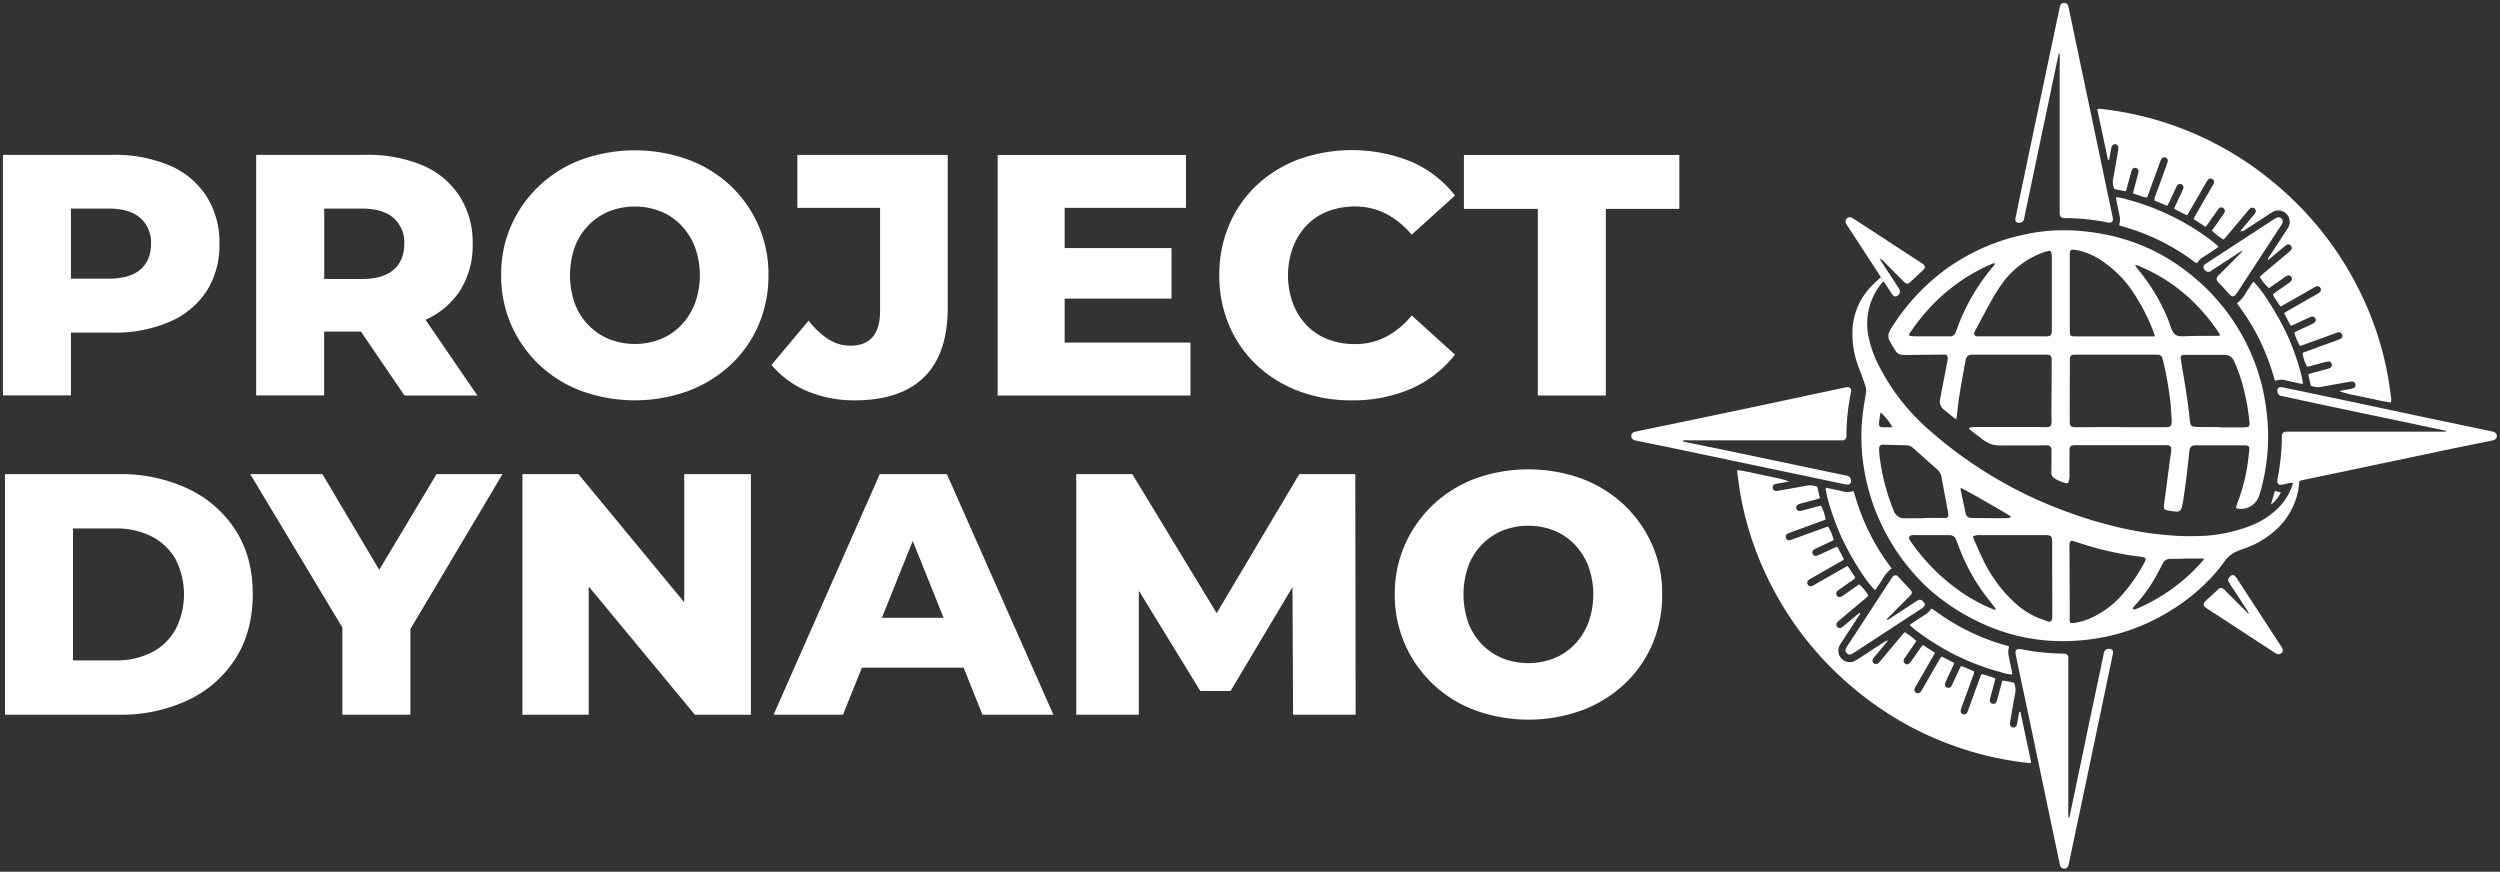
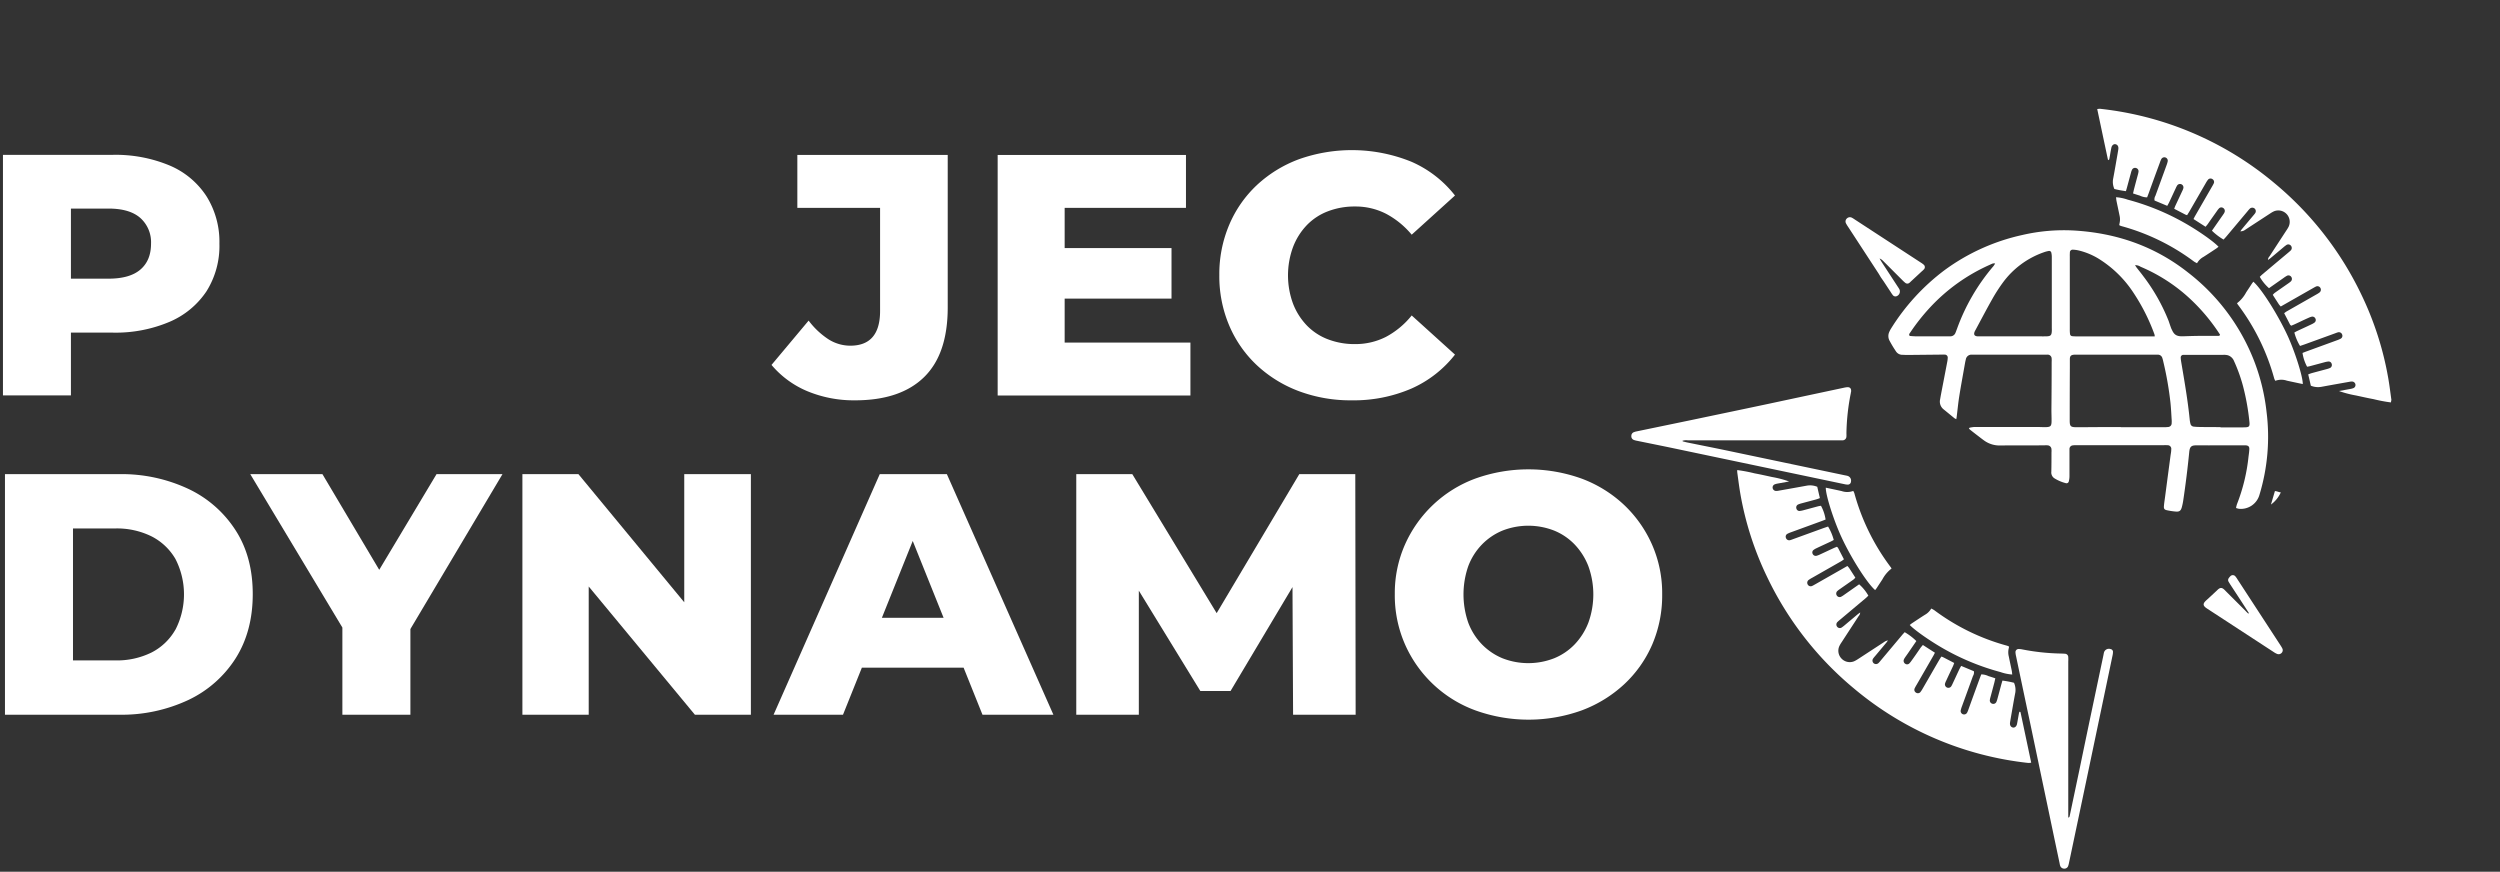
<svg xmlns="http://www.w3.org/2000/svg" id="Layer_1" data-name="Layer 1" viewBox="0 0 846 295">
  <rect x="0" y="0" width="846" height="295" fill="#333333" stroke="none" />
  <defs>
    <style>.cls-1{fill:#fff;}</style>
  </defs>
  <path class="cls-1" d="M57.39,56a47.42,47.42,0,0,0-19.3-3.6H1v81.4H24V112.56H38.09a46.74,46.74,0,0,0,19.3-3.66,28.33,28.33,0,0,0,12.5-10.35,28.83,28.83,0,0,0,4.36-16.11,29,29,0,0,0-4.36-16A27.68,27.68,0,0,0,57.39,56ZM47.51,91.22q-3.6,3.09-10.81,3.08H24V70.58H36.7q7.2,0,10.81,3.2a11,11,0,0,1,3.6,8.66Q51.11,88.14,47.51,91.22Z" />
-   <path class="cls-1" d="M155.59,98.49a28.62,28.62,0,0,0,4.36-16,29,29,0,0,0-4.36-16A27.79,27.79,0,0,0,143.09,56a47.45,47.45,0,0,0-19.3-3.6H86.69v81.4h23V112.21h12.45l14.75,21.63h24.65L144,108.23A27.47,27.47,0,0,0,155.59,98.49ZM133.2,73.78a11,11,0,0,1,3.61,8.66q0,5.7-3.61,8.84t-10.81,3.14H109.72V70.58h12.67Q129.61,70.58,133.2,73.78Z" />
-   <path class="cls-1" d="M247.15,62.79A42.7,42.7,0,0,0,232.85,54a53.31,53.31,0,0,0-36,0A41.8,41.8,0,0,0,173,76.28,40.49,40.49,0,0,0,169.6,93,41.17,41.17,0,0,0,173,109.94a41.64,41.64,0,0,0,9.47,13.49,42.09,42.09,0,0,0,14.36,8.9,53.13,53.13,0,0,0,36,0,43.37,43.37,0,0,0,14.36-8.84,39.92,39.92,0,0,0,9.47-13.43,42.14,42.14,0,0,0,3.38-17,41,41,0,0,0-3.43-16.86A41.43,41.43,0,0,0,247.15,62.79Zm-12,39.94a22.49,22.49,0,0,1-4.65,7.33,20.08,20.08,0,0,1-7,4.71,23.85,23.85,0,0,1-17.33,0,20.56,20.56,0,0,1-7-4.71,21,21,0,0,1-4.65-7.33,29.06,29.06,0,0,1,0-19.19,21,21,0,0,1,4.65-7.32,20.56,20.56,0,0,1,7-4.71,23.85,23.85,0,0,1,17.33,0,20.08,20.08,0,0,1,7,4.71,22.55,22.55,0,0,1,4.65,7.32,28.24,28.24,0,0,1,0,19.19Z" />
  <path class="cls-1" d="M269.82,70.35h28v34.88q0,11.76-10.11,11.75a13.8,13.8,0,0,1-7.33-2.15,26.37,26.37,0,0,1-6.74-6.34l-12.56,15a31.93,31.93,0,0,0,12.15,8.9,40.94,40.94,0,0,0,16.11,3.08q15.34,0,23.37-7.85t8-23.67V52.44H269.82Z" />
  <polygon class="cls-1" points="360.28 101.05 396.44 101.05 396.44 83.95 360.28 83.95 360.28 70.34 401.33 70.34 401.33 52.44 337.61 52.44 337.61 133.84 402.84 133.84 402.84 115.93 360.28 115.93 360.28 101.05" />
  <path class="cls-1" d="M442.2,76.22a19.61,19.61,0,0,1,7.15-4.71,25,25,0,0,1,9.18-1.63A22.61,22.61,0,0,1,469,72.32a28.83,28.83,0,0,1,8.72,7.1l14.65-13.26A37.93,37.93,0,0,0,477.54,54.7a53.61,53.61,0,0,0-38-.81,42.63,42.63,0,0,0-14.19,8.72A39.63,39.63,0,0,0,416,76a42.61,42.61,0,0,0-3.38,17.1A42.52,42.52,0,0,0,416,110.23a39.57,39.57,0,0,0,9.41,13.44,42.79,42.79,0,0,0,14.19,8.72,49.94,49.94,0,0,0,17.79,3.08,49.25,49.25,0,0,0,20.17-3.95A38.45,38.45,0,0,0,492.37,120l-14.65-13.25A28.1,28.1,0,0,1,469,114a22.73,22.73,0,0,1-10.47,2.44,25,25,0,0,1-9.18-1.63,19.61,19.61,0,0,1-7.15-4.71,22.08,22.08,0,0,1-4.65-7.38,27.77,27.77,0,0,1,0-19.08A22.08,22.08,0,0,1,442.2,76.22Z" />
-   <polygon class="cls-1" points="495.39 52.44 495.39 70.69 520.39 70.69 520.39 133.84 543.41 133.84 543.41 70.69 568.29 70.69 568.29 52.44 495.39 52.44" />
  <path class="cls-1" d="M63.77,165.45a53.2,53.2,0,0,0-23.61-5H1.68v81.41H40.16a53.2,53.2,0,0,0,23.61-5,38.35,38.35,0,0,0,16-14.13q5.76-9.14,5.76-21.69t-5.76-21.52A38.5,38.5,0,0,0,63.77,165.45Zm-4.42,47.63a19.42,19.42,0,0,1-8.08,7.73A26.44,26.44,0,0,1,39,223.48H24.7V178.83H39a26.44,26.44,0,0,1,12.27,2.67,19.66,19.66,0,0,1,8.08,7.62,26.19,26.19,0,0,1,0,24Z" />
  <polygon class="cls-1" points="147.72 160.45 128.33 192.83 109.11 160.45 84.69 160.45 115.86 212.36 115.86 241.86 138.88 241.86 138.88 212.86 170.04 160.45 147.72 160.45" />
  <polygon class="cls-1" points="231.55 203.81 195.74 160.45 176.78 160.45 176.78 241.86 199.22 241.86 199.22 198.47 235.15 241.86 254.1 241.86 254.1 160.45 231.55 160.45 231.55 203.81" />
  <path class="cls-1" d="M297.71,160.45l-35.93,81.41h23.49l6.39-15.93h34.42l6.39,15.93h24l-36.05-81.41Zm.72,48.61,10.44-26,10.44,26Z" />
  <polygon class="cls-1" points="439.68 160.45 411.72 207.49 383.17 160.45 364.21 160.45 364.21 241.86 385.38 241.86 385.38 199.88 406.19 233.83 416.42 233.83 437.38 198.67 437.58 241.86 458.75 241.86 458.63 160.45 439.68 160.45" />
  <path class="cls-1" d="M559,184.18a41.47,41.47,0,0,0-9.48-13.38,42.76,42.76,0,0,0-14.3-8.84,53.28,53.28,0,0,0-36,0,41.94,41.94,0,0,0-23.78,22.33A40.54,40.54,0,0,0,472,201,41.24,41.24,0,0,0,475.43,218a41.66,41.66,0,0,0,23.84,22.39,53.1,53.1,0,0,0,36,0,43.44,43.44,0,0,0,14.36-8.84,40.19,40.19,0,0,0,9.48-13.43,42.17,42.17,0,0,0,3.37-17A40.76,40.76,0,0,0,559,184.18Zm-21.51,26.57a22.27,22.27,0,0,1-4.65,7.33,20.13,20.13,0,0,1-7,4.71,24,24,0,0,1-17.32,0,20.75,20.75,0,0,1-7-4.71,21.34,21.34,0,0,1-4.65-7.33,29.22,29.22,0,0,1,0-19.19,21.34,21.34,0,0,1,4.65-7.33,20.75,20.75,0,0,1,7-4.71,24,24,0,0,1,17.32,0,20.13,20.13,0,0,1,7,4.71,22.27,22.27,0,0,1,4.65,7.33,28.08,28.08,0,0,1,0,19.19Z" />
-   <path class="cls-1" d="M776,177.24l-.08-.23s0,.08,0,.11.05.07.08.11Z" />
  <path class="cls-1" d="M683.48,240.81c-.08.14-.21.25-.23.38-.15.78-.28,1.56-.42,2.33-.09.52-.17,1-.29,1.56-.2.81-.82,1.27-1.45,1.1s-1-.73-.9-1.6c.07-.53.16-1,.25-1.56.51-2.91,1-5.82,1.55-8.71a6,6,0,0,0-.45-3.26,33.49,33.49,0,0,0-3.92-.74c-.16.57-.31,1.06-.45,1.57-.42,1.57-.84,3.15-1.27,4.72a5.8,5.8,0,0,1-.36,1,1.13,1.13,0,0,1-1.35.54,1.14,1.14,0,0,1-.83-1.2,5.12,5.12,0,0,1,.19-.93c.42-1.57.85-3.15,1.26-4.73.15-.54.26-1.1.41-1.74-.82-.27-1.56-.52-2.31-.74a5.74,5.74,0,0,0-2.45-.59c-.2.51-.39,1-.57,1.49Q668,234.86,666.15,240a6.91,6.91,0,0,1-.48,1.16,1.16,1.16,0,0,1-2.15-.82,9.68,9.68,0,0,1,.42-1.36c1.24-3.41,2.49-6.82,3.72-10.24a2.19,2.19,0,0,0,.3-1.6l-4.3-1.8c-.27.49-.48.84-.66,1.22-.74,1.57-1.46,3.15-2.2,4.72a6.94,6.94,0,0,1-.52,1,1.17,1.17,0,0,1-2.09-.93,5.36,5.36,0,0,1,.4-1c.77-1.67,1.56-3.34,2.34-5,.14-.32.24-.65.38-1l-3.86-2a4.58,4.58,0,0,0-.51-.16c-.27.45-.56.88-.82,1.33-1.85,3.19-3.68,6.39-5.53,9.58a7.74,7.74,0,0,1-.79,1.17,1.12,1.12,0,0,1-1.45.1,1.11,1.11,0,0,1-.45-1.38,12.63,12.63,0,0,1,.68-1.25l5.68-9.86c.18-.3.32-.63.52-1-1.39-.88-2.7-1.73-4.08-2.62-.3.37-.58.67-.82,1-1,1.46-2,2.93-3.08,4.4a6.4,6.4,0,0,1-.69.85,1.07,1.07,0,0,1-1.32.14,1.17,1.17,0,0,1-.56-1.35,3,3,0,0,1,.35-.69c.29-.44.61-.87.91-1.3l3-4.38a20.11,20.11,0,0,0-3.94-3c-.26.29-.56.59-.82.9l-7.32,8.72a9.63,9.63,0,0,1-.73.83,1.23,1.23,0,0,1-1.59.09,1.19,1.19,0,0,1-.26-1.56,8,8,0,0,1,.68-.86l3.86-4.61c.18-.23.34-.48.51-.72a3,3,0,0,0-1.27.53l-8.87,5.79a10,10,0,0,1-1.23.7,3.84,3.84,0,0,1-4.35-.89,3.8,3.8,0,0,1-.7-4.26,10.27,10.27,0,0,1,.81-1.35c1.89-2.92,3.8-5.82,5.69-8.74a1.85,1.85,0,0,0,.52-1.23c-.34.24-.58.4-.81.58l-4.36,3.66a10.6,10.6,0,0,1-1,.78,1.14,1.14,0,0,1-1.66-.26,1.19,1.19,0,0,1,.18-1.58c.33-.33.71-.63,1.07-.93l8.48-7.12c.31-.26.59-.56.87-.83a14.67,14.67,0,0,0-3.12-3.84l-5,3.51a9.08,9.08,0,0,1-1.06.68,1.11,1.11,0,0,1-1.42-.3,1.17,1.17,0,0,1,.07-1.58,7.25,7.25,0,0,1,.87-.68c1.55-1.09,3.11-2.16,4.65-3.26a4.52,4.52,0,0,0,.61-.63c-.74-1.14-1.41-2.21-2.11-3.26a6.24,6.24,0,0,0-.59-.68l-10.78,6.14c-.37.2-.73.43-1.11.6a1.14,1.14,0,0,1-1.51-.44,1.18,1.18,0,0,1,.28-1.56,10.12,10.12,0,0,1,1.21-.75l9.88-5.63c.3-.17.56-.4.87-.62-.7-1.36-1.36-2.62-2-3.87-.07-.13-.22-.21-.39-.37-.42.17-.86.34-1.28.54-1.53.7-3.05,1.43-4.58,2.13a5.7,5.7,0,0,1-1.18.41,1.15,1.15,0,0,1-1.15-.67,1.06,1.06,0,0,1,.25-1.3,5.51,5.51,0,0,1,1.07-.64c1.62-.77,3.25-1.51,4.87-2.27.32-.16.64-.34.94-.51a17.24,17.24,0,0,0-1.92-4.54l-1.45.49-10.24,3.72c-.4.14-.79.31-1.19.41a1.16,1.16,0,0,1-1.38-.77,1.1,1.1,0,0,1,.46-1.37,8.78,8.78,0,0,1,1.3-.56l10.38-3.79c.44-.16.86-.34,1.28-.5a14.08,14.08,0,0,0-1.56-4.66c-.33.06-.7.11-1.05.2l-4.87,1.31a7.55,7.55,0,0,1-1.39.26,1.07,1.07,0,0,1-1-.8,1.12,1.12,0,0,1,.51-1.37,7.71,7.71,0,0,1,1.33-.45c1.63-.44,3.26-.86,4.88-1.31a11.46,11.46,0,0,0,1.22-.44c-.32-1.34-.61-2.61-.89-3.82a6.35,6.35,0,0,0-3.52-.39c-3.15.58-6.32,1.14-9.48,1.7a4.23,4.23,0,0,1-.94.1,1.19,1.19,0,0,1-1.14-.92,1.14,1.14,0,0,1,.65-1.3,5.35,5.35,0,0,1,1.06-.29l3.85-.7a35.63,35.63,0,0,0-5.78-1.51c-2-.43-3.9-.87-5.87-1.23a52.35,52.35,0,0,0-5.91-1.12,5.38,5.38,0,0,0,0,.72c.34,2.45.64,4.91,1.06,7.35A107.15,107.15,0,0,0,598,195.26a111.34,111.34,0,0,0,29.51,37.83,110.16,110.16,0,0,0,58.85,25.09,4.67,4.67,0,0,0,1-.09c-1.22-5.77-2.42-11.43-3.62-17.09C683.71,240.93,683.59,240.89,683.48,240.81Zm-48.93-41.12c.18-.24.38-.47.55-.72.64-1,1.27-1.93,1.9-2.9a11.28,11.28,0,0,1,3.11-3.68c-.13-.2-.2-.34-.3-.47a73.93,73.93,0,0,1-12.31-25.06,6.06,6.06,0,0,0-.36-.73,5.83,5.83,0,0,1-3.93.05c-1.74-.39-3.49-.75-5.36-1.15-.07,2.29,2.36,10.08,4.84,15.71C625.81,187.83,631.64,197.18,634.55,199.69Zm20.94,18.51A81.3,81.3,0,0,0,677,227.44a15.22,15.22,0,0,0,3.94.82c-.06-.51-.08-.91-.16-1.3-.33-1.6-.68-3.2-1-4.79a5.74,5.74,0,0,1-.08-2.51c.07-.29.12-.58.17-.84-.18-.1-.27-.16-.36-.2a4,4,0,0,0-.45-.15,73.11,73.11,0,0,1-24.53-12,9.39,9.39,0,0,0-1-.54,5.53,5.53,0,0,1-2.18,2.14c-1.42.9-2.82,1.84-4.23,2.77-.3.19-.57.43-.86.65C647.61,212.93,651.45,215.73,655.49,218.2Zm113-47.46a10.4,10.4,0,0,0,3.34-4.12c-.67-.05-1.26-.4-2-.44Zm-5.93-75.43c-.19.24-.39.47-.55.72-.64,1-1.27,1.93-1.91,2.9a11.13,11.13,0,0,1-3.1,3.68c.13.2.2.34.29.47a73.77,73.77,0,0,1,12.32,25.06,6.06,6.06,0,0,0,.36.73,5.81,5.81,0,0,1,3.92-.05c1.75.39,3.5.75,5.37,1.15.06-2.29-2.36-10.08-4.84-15.71C771.25,107.17,765.42,97.82,762.51,95.31Zm46.7,40.11c-.34-2.45-.64-4.91-1.06-7.35a107.15,107.15,0,0,0-9.09-28.33,111.34,111.34,0,0,0-29.51-37.83A110.16,110.16,0,0,0,710.7,36.82a4.67,4.67,0,0,0-1,.09c1.22,5.77,2.41,11.43,3.62,17.09,0,.07.13.11.24.19.08-.14.21-.25.23-.38.15-.78.28-1.56.41-2.33.1-.52.18-1,.3-1.56.2-.81.82-1.27,1.45-1.1s1,.73.9,1.6c-.07.53-.16,1-.25,1.56-.51,2.91-1,5.82-1.55,8.71a5.93,5.93,0,0,0,.45,3.26,32.94,32.94,0,0,0,3.91.74c.17-.57.32-1.06.45-1.57.43-1.57.85-3.15,1.28-4.72a4.57,4.57,0,0,1,.36-1,1.13,1.13,0,0,1,1.35-.54,1.14,1.14,0,0,1,.83,1.2,6.14,6.14,0,0,1-.19.93c-.42,1.57-.85,3.15-1.26,4.73-.15.54-.26,1.1-.41,1.74.82.27,1.56.52,2.31.74a5.71,5.71,0,0,0,2.45.59c.2-.51.39-1,.57-1.49Q729,60.15,730.91,55a6.91,6.91,0,0,1,.48-1.16,1.16,1.16,0,0,1,2.15.82,9.68,9.68,0,0,1-.42,1.36q-1.86,5.12-3.73,10.24a2.24,2.24,0,0,0-.29,1.6l4.3,1.8c.27-.49.48-.84.66-1.22.74-1.57,1.46-3.15,2.2-4.72a6.94,6.94,0,0,1,.52-1,1.17,1.17,0,0,1,2.08.93,4.75,4.75,0,0,1-.39,1c-.77,1.67-1.56,3.34-2.34,5-.15.32-.24.65-.38,1l3.85,2a4.88,4.88,0,0,0,.52.16c.27-.45.56-.88.82-1.33q2.76-4.78,5.53-9.58a7.74,7.74,0,0,1,.79-1.17,1.12,1.12,0,0,1,1.45-.1,1.11,1.11,0,0,1,.45,1.38,12.63,12.63,0,0,1-.68,1.25l-5.68,9.86c-.18.3-.32.63-.52,1l4.08,2.62c.3-.37.58-.67.81-1,1-1.46,2.06-2.93,3.09-4.4a5.69,5.69,0,0,1,.69-.85,1.07,1.07,0,0,1,1.32-.14,1.17,1.17,0,0,1,.56,1.35,2.67,2.67,0,0,1-.36.69c-.28.44-.6.87-.9,1.3l-3.05,4.38a20.35,20.35,0,0,0,3.93,3c.27-.29.56-.59.83-.9l7.32-8.72a9.63,9.63,0,0,1,.73-.83,1.23,1.23,0,0,1,1.59-.09,1.19,1.19,0,0,1,.26,1.56,8,8,0,0,1-.68.86c-1.29,1.54-2.58,3.07-3.86,4.61-.19.23-.34.48-.52.72A3,3,0,0,0,759.4,78l8.87-5.79a10,10,0,0,1,1.23-.7,3.86,3.86,0,0,1,5,5.15,10.27,10.27,0,0,1-.81,1.35c-1.9,2.92-3.8,5.82-5.69,8.74a1.8,1.8,0,0,0-.52,1.23c.33-.24.58-.4.81-.58l4.36-3.66a10.6,10.6,0,0,1,1-.78,1.14,1.14,0,0,1,1.66.26,1.19,1.19,0,0,1-.18,1.58c-.34.33-.71.63-1.07.93q-4.25,3.56-8.48,7.12c-.31.26-.59.56-.87.83a14.67,14.67,0,0,0,3.12,3.84l5-3.51a9.08,9.08,0,0,1,1.06-.68,1.11,1.11,0,0,1,1.42.3,1.17,1.17,0,0,1-.07,1.58,7.25,7.25,0,0,1-.87.68c-1.55,1.09-3.11,2.16-4.66,3.26a5.09,5.09,0,0,0-.6.63c.73,1.14,1.41,2.21,2.1,3.26a7.68,7.68,0,0,0,.6.68l10.78-6.14c.37-.2.73-.43,1.11-.6a1.14,1.14,0,0,1,1.51.44,1.18,1.18,0,0,1-.29,1.56,9.27,9.27,0,0,1-1.2.75l-9.88,5.63c-.3.17-.57.4-.88.62.71,1.36,1.36,2.62,2,3.87.07.13.22.21.39.37.42-.17.85-.34,1.28-.54,1.53-.7,3-1.43,4.58-2.13a5.7,5.7,0,0,1,1.18-.41,1.15,1.15,0,0,1,1.15.67,1.08,1.08,0,0,1-.25,1.3,5.3,5.3,0,0,1-1.08.64c-1.61.77-3.24,1.51-4.86,2.27-.33.16-.64.34-.94.51a17.24,17.24,0,0,0,1.92,4.54l1.45-.49,10.24-3.72c.4-.14.79-.31,1.19-.41a1.16,1.16,0,0,1,1.38.77,1.1,1.1,0,0,1-.47,1.37,8.24,8.24,0,0,1-1.29.56l-10.38,3.79c-.44.16-.87.34-1.28.5a14.32,14.32,0,0,0,1.55,4.66c.34-.06.7-.11,1-.2l4.88-1.31a7.4,7.4,0,0,1,1.39-.26,1.07,1.07,0,0,1,1.05.8,1.13,1.13,0,0,1-.51,1.37,7.54,7.54,0,0,1-1.34.45c-1.62.44-3.25.86-4.88,1.31a11.34,11.34,0,0,0-1.21.44c.32,1.34.61,2.61.89,3.82a6.34,6.34,0,0,0,3.52.39c3.15-.58,6.31-1.14,9.47-1.7a4.29,4.29,0,0,1,.94-.1,1.19,1.19,0,0,1,1.15.92,1.14,1.14,0,0,1-.65,1.3,5.35,5.35,0,0,1-1.06.29l-3.85.7a35.79,35.79,0,0,0,5.77,1.51c2,.43,3.91.87,5.88,1.23a51.93,51.93,0,0,0,5.91,1.12A5.34,5.34,0,0,0,809.21,135.42ZM741.57,76.8A81.22,81.22,0,0,0,720,67.56a15.14,15.14,0,0,0-3.93-.82c.06.51.08.91.16,1.3.33,1.6.68,3.2,1,4.79a5.74,5.74,0,0,1,.07,2.51c-.06.29-.11.58-.16.84l.36.2.45.15a73.11,73.11,0,0,1,24.53,12,8.43,8.43,0,0,0,1,.54,5.53,5.53,0,0,1,2.18-2.14c1.42-.9,2.82-1.84,4.23-2.77.3-.19.57-.43.86-.65C749.45,82.07,745.61,79.27,741.57,76.8Z" />
-   <path class="cls-1" d="M844.29,146.35a3.39,3.39,0,0,0-1-.35l-24.12-5.07-27-5.74-19.16-4a7.53,7.53,0,0,0-1.25-.18,1,1,0,0,0-.93.5,1.78,1.78,0,0,0,.82,2.39,6.74,6.74,0,0,0,.78.16c4,.86,7.91,1.73,11.88,2.57q13.29,2.82,26.58,5.59l16.38,3.46a2.49,2.49,0,0,1,.45.18l0,.22H775.15c-.48,0-.95,0-1.43,0a1.39,1.39,0,0,0-1.53,1.44c0,.21,0,.42,0,.63a77.26,77.26,0,0,1-1.46,13.82,5,5,0,0,0-.1.78c0,.91.45,1.35,1.38,1.27a7,7,0,0,0,.78-.13c.72-.15,1.43-.33,2.16-.46a6.38,6.38,0,0,1,1,0c-.16.52-.26.93-.4,1.32a20,20,0,0,1-5.25,7.79,27.67,27.67,0,0,1-8.84,5.42,51.7,51.7,0,0,1-18.53,3.46c-2.74.05-5.48,0-8.21-.23A111.4,111.4,0,0,1,719.37,179a147.58,147.58,0,0,1-20-5.84,145.61,145.61,0,0,1-46.47-27.58A72.45,72.45,0,0,1,636,124.12a37.7,37.7,0,0,1-3.7-10.22,21.58,21.58,0,0,1,4.41-18,5.89,5.89,0,0,1,.75-.71l-.93-1.33c-.34.27-.63.49-.9.73-.73.69-1.48,1.36-2.17,2.08a22.53,22.53,0,0,0-6.6,16.26,31.14,31.14,0,0,0,1.71,10.25c.5,1.44,1.08,2.85,1.6,4.29.39,1.09.77,2.18,1.13,3.28a5.16,5.16,0,0,1,.11,2.5q-.51,2.88-.92,5.77a65.56,65.56,0,0,0-.14,16.56,70.93,70.93,0,0,0,22.57,43.88,71.44,71.44,0,0,0,16.43,10.87,65.11,65.11,0,0,0,31,6.59,72.53,72.53,0,0,0,12.38-1.47c16.94-3.56,31.89-14,40.06-25.49a10,10,0,0,1,4.55-3.54c.78-.32,1.58-.6,2.37-.89a30.44,30.44,0,0,0,10-5.83,23.89,23.89,0,0,0,8-13.83c.17-1,.28-2,.43-3.1.4-.12.7-.24,1-.3l18.55-3.88,23.34-4.91c3.66-.77,7.31-1.55,11-2.31l11.14-2.26a3.76,3.76,0,0,0,1-.32A1.4,1.4,0,0,0,844.29,146.35ZM680,174.47a6.78,6.78,0,0,1,.53.5,3.42,3.42,0,0,1-.79.32c-.63.05-1.27.08-1.9.08-3.21,0-6.42-.07-9.64-.05-2.58,0-2.8-.39-3.25-2.64s-.93-4.33-1.38-6.49a7.8,7.8,0,0,1-.09-1.11C664.65,165.52,677.05,172.58,680,174.47Zm-44.13-31.18a22.56,22.56,0,0,1,.53-3.71,18.93,18.93,0,0,1,4,5c-1.22,0-2.27,0-3.31,0S635.84,144.16,635.87,143.29Zm4.89,29.37c-.59-1.41-1.09-2.85-1.57-4.3A70.2,70.2,0,0,1,636,153.9a18.07,18.07,0,0,1-.11-2.21,1.15,1.15,0,0,1,1.06-1.18,4.93,4.93,0,0,1,.94,0l7.26.18a3.2,3.2,0,0,1,2.16.83l8.37,7.46a4.39,4.39,0,0,1,1.35,2.61c.54,2.95,1.1,5.89,1.65,8.84.17.93.36,1.86.52,2.79a8,8,0,0,1,.12,1.1.85.85,0,0,1-.84.95,8.09,8.09,0,0,1-1.1,0h-6.16v.11c-2.11,0-4.21,0-6.31,0A3.88,3.88,0,0,1,640.76,172.66Zm33.54,33.45a56.76,56.76,0,0,1-11.44-6.33,67.39,67.39,0,0,1-16.12-16.33c-.39-.55-.88-1.08-.67-1.87a2,2,0,0,1,1.75-.49h6.8c1.63,0,3.26,0,4.89,0a2.37,2.37,0,0,1,2.52,1.73c.42,1.13.85,2.26,1.3,3.38a64.56,64.56,0,0,0,9.48,16.51c.72.91,1.43,1.82,2.13,2.74a6.71,6.71,0,0,1,.45.77C674.94,206.52,674.62,206.24,674.3,206.11ZM694.49,208a10.26,10.26,0,0,1-.08,1.57,1,1,0,0,1-1.3.78c-.6-.19-1.16-.48-1.76-.68-5.36-1.72-9.46-5.2-13.09-9.33a49,49,0,0,1-7.19-10.93c-1.07-2.17-2-4.42-3-6.64-.16-.38-.28-.78-.43-1.23a5.13,5.13,0,0,1,2.62-.46l14.39,0c2.47,0,5,0,7.43,0,2,0,2.38.34,2.38,2.41,0,2.68,0,5.37,0,8.06C694.47,197,694.49,202.51,694.49,208Zm12.74,1.29a22.74,22.74,0,0,1-4.83,1.44,4.51,4.51,0,0,1-1.67.07c-.44-.43-.33-.93-.34-1.39,0-1.84,0-3.68,0-5.53l-.06-11.69c0-2.37,0-4.74-.06-7.11a6.67,6.67,0,0,1,.13-1.41.78.78,0,0,1,1-.61c.41.09.82.22,1.22.35A110.79,110.79,0,0,0,721.38,188c1,.15,2,.25,3,.4a7.31,7.31,0,0,1,1.23.28.66.66,0,0,1,.42.89,3.28,3.28,0,0,1-.25.58,55,55,0,0,1-8.64,12.21A31,31,0,0,1,707.23,209.28Zm38.1-19.41a61.17,61.17,0,0,1-22,16,5.13,5.13,0,0,1-1,.38c-.18,0-.4-.17-.68-.31a9.11,9.11,0,0,1,.73-1,50.78,50.78,0,0,0,7.58-10.65c.51-.92,1-1.86,1.49-2.78l.36-.71a2.79,2.79,0,0,1,2.77-1.69c2.05,0,4.1-.09,6.16-.12,1.42,0,2.84,0,4.26,0,.24,0,.49,0,.9.08C745.6,189.46,745.49,189.69,745.33,189.87ZM683.86,75.3a1.31,1.31,0,0,0,1-.94c.08-.25.11-.52.17-.77l3.21-15.31,7.53-35.88c.3-1.43.63-2.86.94-4.28l.29.05V70.82c0,.48,0,1,0,1.43a1.44,1.44,0,0,0,1.41,1.56,7,7,0,0,0,.79,0,72.81,72.81,0,0,1,14,1.47,3.44,3.44,0,0,0,.78.08A1.06,1.06,0,0,0,715,74.28a5.09,5.09,0,0,0-.14-1.09c-.74-3.56-1.5-7.11-2.24-10.67l-5.85-27.84q-3.35-15.91-6.68-31.85a7.36,7.36,0,0,0-.25-.92A1.32,1.32,0,0,0,698.51,1a1.34,1.34,0,0,0-1.35.9A9.81,9.81,0,0,0,696.9,3l-5.58,26.44q-4.1,19.48-8.18,39c-.37,1.81-.72,3.62-1.1,5.42C681.81,74.89,682.5,75.72,683.86,75.3ZM650.71,203.5a1.33,1.33,0,0,0-2-.17c-.32.18-.62.39-.93.6l-8.33,5.44c-.29.18-.53.52-1.06.34.29-.34.54-.66.82-.94l6.47-6.48c.3-.3.61-.59.88-.91a1.11,1.11,0,0,0,0-1.69c-1.42-1.56-2.86-3.1-4.29-4.64l-.12-.11a1.13,1.13,0,0,0-1.56.11,6.44,6.44,0,0,0-.65.9l-2.25,3.44-12.35,18.92a9.94,9.94,0,0,0-.66,1.07,1.41,1.41,0,0,0,.24,1.62,1.33,1.33,0,0,0,1.72.3,11.57,11.57,0,0,0,1.22-.73l21.95-14.34c.27-.18.54-.33.79-.52C651.55,205,651.58,204.28,650.71,203.5Zm97.73-112c.27-.16.53-.34.79-.51l8.2-5.36c.39-.25.79-.47,1.18-.71l.17.24c-.4.4-.8.82-1.21,1.22-2.24,2.24-4.45,4.5-6.72,6.7-1.07,1-.9,1.73,0,2.64,1.12,1.11,2.17,2.3,3.23,3.47,1.36,1.51,1.86,1.49,3-.2l14.69-22.49c.2-.31.4-.63.57-1A1.35,1.35,0,0,0,772.1,74a1.41,1.41,0,0,0-1.59-.37,5.41,5.41,0,0,0-1,.55q-11.31,7.38-22.61,14.77a6.44,6.44,0,0,0-.9.65,1.09,1.09,0,0,0-.06,1.56A1.59,1.59,0,0,0,748.44,91.54Z" />
  <path class="cls-1" d="M759.17,150.7c.26,0,.52,0,.79,0,.89.08,1.25.43,1.21,1.31s-.16,1.68-.27,2.51A61.4,61.4,0,0,1,757,170.59a8,8,0,0,0-.32,1.32,6.93,6.93,0,0,0,1,.27,6.54,6.54,0,0,0,6.94-4.8,67.49,67.49,0,0,0,2.38-28,68.76,68.76,0,0,0-4.34-17.59,69.69,69.69,0,0,0-22.12-29.49c-11.37-9-24.42-13.48-38.8-14.3a62.27,62.27,0,0,0-17.42,1.53A69.7,69.7,0,0,0,658,91.45a72.77,72.77,0,0,0-18.05,19.7,7.87,7.87,0,0,0-.59,1.11,3.33,3.33,0,0,0,0,2.92,41.55,41.55,0,0,0,2.27,3.78,2.57,2.57,0,0,0,2.17,1.11c.53,0,1,.06,1.58.05L657,120a10.28,10.28,0,0,1,1.11,0,1,1,0,0,1,1,1.14,8.37,8.37,0,0,1-.18,1.41q-.86,4.5-1.73,9c-.23,1.19-.46,2.38-.66,3.57a3.34,3.34,0,0,0,1.17,3.4c1.24,1,2.44,2,3.67,3a4.31,4.31,0,0,0,.63.33c.06-.37.11-.61.14-.86.28-2.24.49-4.5.84-6.74.54-3.43,1.18-6.85,1.78-10.27.14-.78.26-1.56.46-2.33a1.94,1.94,0,0,1,2-1.64c.21,0,.42,0,.63,0l24.19,0c.26,0,.53,0,.79,0a1.35,1.35,0,0,1,1.44,1.37,8,8,0,0,1,0,1.1q0,8.06-.08,16.12c0,1.27.06,2.53.05,3.8,0,1.81-.31,2.12-2.1,2.15-1,0-2-.06-3-.06h-19c-.69,0-1.38,0-2.06,0a13.49,13.49,0,0,0-1.55.24c-.08,0-.13.14-.26.28a3.68,3.68,0,0,0,.39.4c.79.63,1.57,1.24,2.37,1.85s1.74,1.36,2.66,2a8.94,8.94,0,0,0,5.23,1.49c5-.06,9.91,0,14.86-.05a8,8,0,0,1,1.1,0,1.39,1.39,0,0,1,1.33,1.34,6.72,6.72,0,0,1,0,1.1c0,2.16,0,4.32-.05,6.48a2.35,2.35,0,0,0,1,2.21,13.6,13.6,0,0,0,3.9,1.67.78.78,0,0,0,1-.56,7.12,7.12,0,0,0,.24-1.71c0-2.68,0-5.37,0-8.06,0-.42,0-.85,0-1.26a1.23,1.23,0,0,1,1.07-1.19,7.55,7.55,0,0,1,1.26-.06l9.64,0,19.76,0a13.59,13.59,0,0,1,1.43,0,1.23,1.23,0,0,1,1.28,1.46c0,.73-.16,1.46-.26,2.19q-.93,7-1.85,14c-.13,1-.3,2-.37,3-.06.84.17,1.17,1,1.35a21.8,21.8,0,0,0,3.11.46c1.15.07,1.61-.29,1.94-1.44a20.57,20.57,0,0,0,.51-2.48c.8-5.36,1.47-10.75,2-16.15.18-1.95.73-2.37,2.58-2.35C748.73,150.73,754,150.7,759.17,150.7Zm-96.93-39.4c-.17.44-.32.89-.51,1.32a1.82,1.82,0,0,1-1.71,1.19c-.37,0-.74,0-1.11,0-3.52,0-7,0-10.57,0-.73,0-1.45-.08-2.08-.12-.41-.53-.07-.81.12-1.1a68.38,68.38,0,0,1,6.74-8.54,61.69,61.69,0,0,1,20.29-14.47,9,9,0,0,1,1-.43,2.92,2.92,0,0,1,.75,0,7.54,7.54,0,0,1-.56.89A68.29,68.29,0,0,0,662.24,111.3Zm32.09.77c-.06,1.33-.39,1.7-1.7,1.74s-2.84,0-4.26,0H669.88a6.79,6.79,0,0,1-.78,0c-1-.12-1.24-.63-.89-1.56a5.93,5.93,0,0,1,.29-.56c1.9-3.52,3.75-7.07,5.72-10.55a55.32,55.32,0,0,1,3.5-5.44,29.08,29.08,0,0,1,13.86-10.31,9.57,9.57,0,0,1,1.67-.45.74.74,0,0,1,.93.64,6.59,6.59,0,0,1,.15,1.4q0,6.17,0,12.33V111C694.34,111.34,694.35,111.71,694.33,112.07Zm6.12-26.58a.93.93,0,0,1,1-1,10.63,10.63,0,0,1,1.87.24A23.29,23.29,0,0,1,710.88,88a37.92,37.92,0,0,1,11,10.94,66.57,66.57,0,0,1,7.19,14.21,2.86,2.86,0,0,1,.09.68H702.82c-.53,0-1.05,0-1.58-.07a.8.8,0,0,1-.74-.71,11.8,11.8,0,0,1-.08-1.57c0-7.22,0-14.44,0-21.66,0-1.06,0-2.11,0-3.16A10.29,10.29,0,0,1,700.45,85.49Zm34.44,57.64a1.27,1.27,0,0,1-1.25,1.37,8.79,8.79,0,0,1-1.26.06H717.69v-.05h-2.85c-4.05,0-8.11.06-12.17.06-2,0-2.28-.32-2.28-2.31q0-9.09.05-18.18c0-.84,0-1.69,0-2.53,0-1.12.44-1.47,1.57-1.53h26.88c.47,0,1,0,1.42,0a1.56,1.56,0,0,1,1.41,1.09,10.47,10.47,0,0,1,.33,1.22,112.93,112.93,0,0,1,2.44,14c.2,1.94.28,3.89.41,5.84A5.9,5.9,0,0,1,734.89,143.13Zm0-31.65c-.38-.93-.68-1.88-1-2.81a63.42,63.42,0,0,0-8.6-15.21c-.73-1-1.49-1.91-2.23-2.87a10.16,10.16,0,0,1-.55-.86,3.3,3.3,0,0,1,1.87.54A57.24,57.24,0,0,1,741,101a63.75,63.75,0,0,1,10.26,12.25c-.13.45-.43.41-.67.41l-5.53,0c-2.1,0-4.21.07-6.31.14S735.7,113.35,734.93,111.48Zm9.34,33a16.79,16.79,0,0,1-1.88-.11,1.24,1.24,0,0,1-1.11-1A9.23,9.23,0,0,1,741,142c-.65-6.55-1.78-13-2.88-19.51a11.27,11.27,0,0,1-.16-1.41.89.89,0,0,1,.91-1c.31,0,.63,0,1,0l12.47,0a5.41,5.41,0,0,1,1.56.14,3.34,3.34,0,0,1,2.11,2,54.25,54.25,0,0,1,2.91,8,78.7,78.7,0,0,1,2.24,12.09c.25,2.11.07,2.3-2,2.31-2.58,0-5.15,0-7.73,0v-.07C749,144.51,746.64,144.52,744.27,144.5ZM625.06,161c-.26-.07-.52-.11-.77-.16l-12.67-2.66-26.43-5.55c-4.74-1-9.49-1.93-14.23-2.9-.51-.11-1-.24-1.53-.37,0,0,0-.09-.09-.2a4.17,4.17,0,0,1,1.82-.15H621.9c.52,0,1.05,0,1.58,0a1.31,1.31,0,0,0,1.35-1.27,10.29,10.29,0,0,0,0-1.11A75.48,75.48,0,0,1,626.32,133c0-.15.07-.31.09-.46.12-1.08-.39-1.62-1.45-1.5a10.36,10.36,0,0,0-1.09.19q-12.81,2.73-25.62,5.47c-8.75,1.86-17.51,3.68-26.27,5.52L553.74,146a5,5,0,0,0-.75.22,1.32,1.32,0,0,0-.94,1.32,1.3,1.3,0,0,0,.88,1.35,6.36,6.36,0,0,0,1.06.28c3.82.78,7.64,1.55,11.45,2.34l18.7,3.93,25,5.25q7.58,1.59,15.14,3.18a4.5,4.5,0,0,0,1.09.12,1.06,1.06,0,0,0,1-1A1.67,1.67,0,0,0,625.06,161Zm89.14,58.64a1.73,1.73,0,0,0-2.26,1.37c-.05.2-.08.41-.12.62q-2,9.51-4,19t-4,19.18l-3.42,16.24c-.06.24-.06.54-.5.62V275q0-25.55,0-51.08a14,14,0,0,0,0-1.58,1.14,1.14,0,0,0-1.12-1.11c-.58-.06-1.16-.06-1.74-.08a74.34,74.34,0,0,1-12.71-1.39,5.79,5.79,0,0,0-1.09-.13,1.06,1.06,0,0,0-1.2,1.15,6.63,6.63,0,0,0,.19,1.25q2.41,11.52,4.85,23,3.06,14.61,6.13,29.22,1.88,9,3.77,17.93a4.8,4.8,0,0,0,.18.77,1.43,1.43,0,0,0,1.43,1,1.35,1.35,0,0,0,1.31-1,7.62,7.62,0,0,0,.27-1.07c.38-1.75.74-3.5,1.11-5.25q2.63-12.45,5.24-24.89t5.22-24.9q1.59-7.57,3.17-15.15a5.3,5.3,0,0,0,.12-1.25A1,1,0,0,0,714.2,219.64Zm58.17-.14a9.07,9.07,0,0,0-.63-1.09L757.13,196a7.23,7.23,0,0,0-.63-.9,1.13,1.13,0,0,0-1.79-.06,3.69,3.69,0,0,0-.5.61,1.06,1.06,0,0,0-.06,1.19q.32.54.66,1.08,2.64,4,5.27,8.07l.94,1.46-.2.2c-.33-.32-.68-.63-1-1l-6.38-6.37c-.26-.26-.51-.53-.78-.78-.81-.72-1.36-.7-2.19.06-.08.07-.15.15-.22.22-1.2,1.12-2.39,2.24-3.6,3.33s-1.34,1.8.16,2.79l22.77,14.86a6,6,0,0,0,1,.53,1.38,1.38,0,0,0,1.57-.4A1.3,1.3,0,0,0,772.37,219.5ZM640.54,99.88a1.11,1.11,0,0,0,1.13.4,1.71,1.71,0,0,0,1.09-2.38c-.17-.33-.39-.62-.59-.93l-5.36-8.21c-.27-.42-.52-.86-.77-1.29a3.06,3.06,0,0,1,1.15.77l6.6,6.6a10.64,10.64,0,0,0,.93.85,1.08,1.08,0,0,0,1.45,0c.21-.16.38-.36.58-.54l3.59-3.33a7.07,7.07,0,0,0,.69-.65,1.07,1.07,0,0,0,0-1.56,7.36,7.36,0,0,0-1-.74L627.6,74.24a9.14,9.14,0,0,0-.94-.58,1.46,1.46,0,0,0-1.74.33,1.37,1.37,0,0,0-.23,1.61,12.2,12.2,0,0,0,.74,1.21l10.2,15.63c.28.43.53.88.87,1.44l.93,1.33,2.39,3.63A10.68,10.68,0,0,0,640.54,99.88Z" />
</svg>